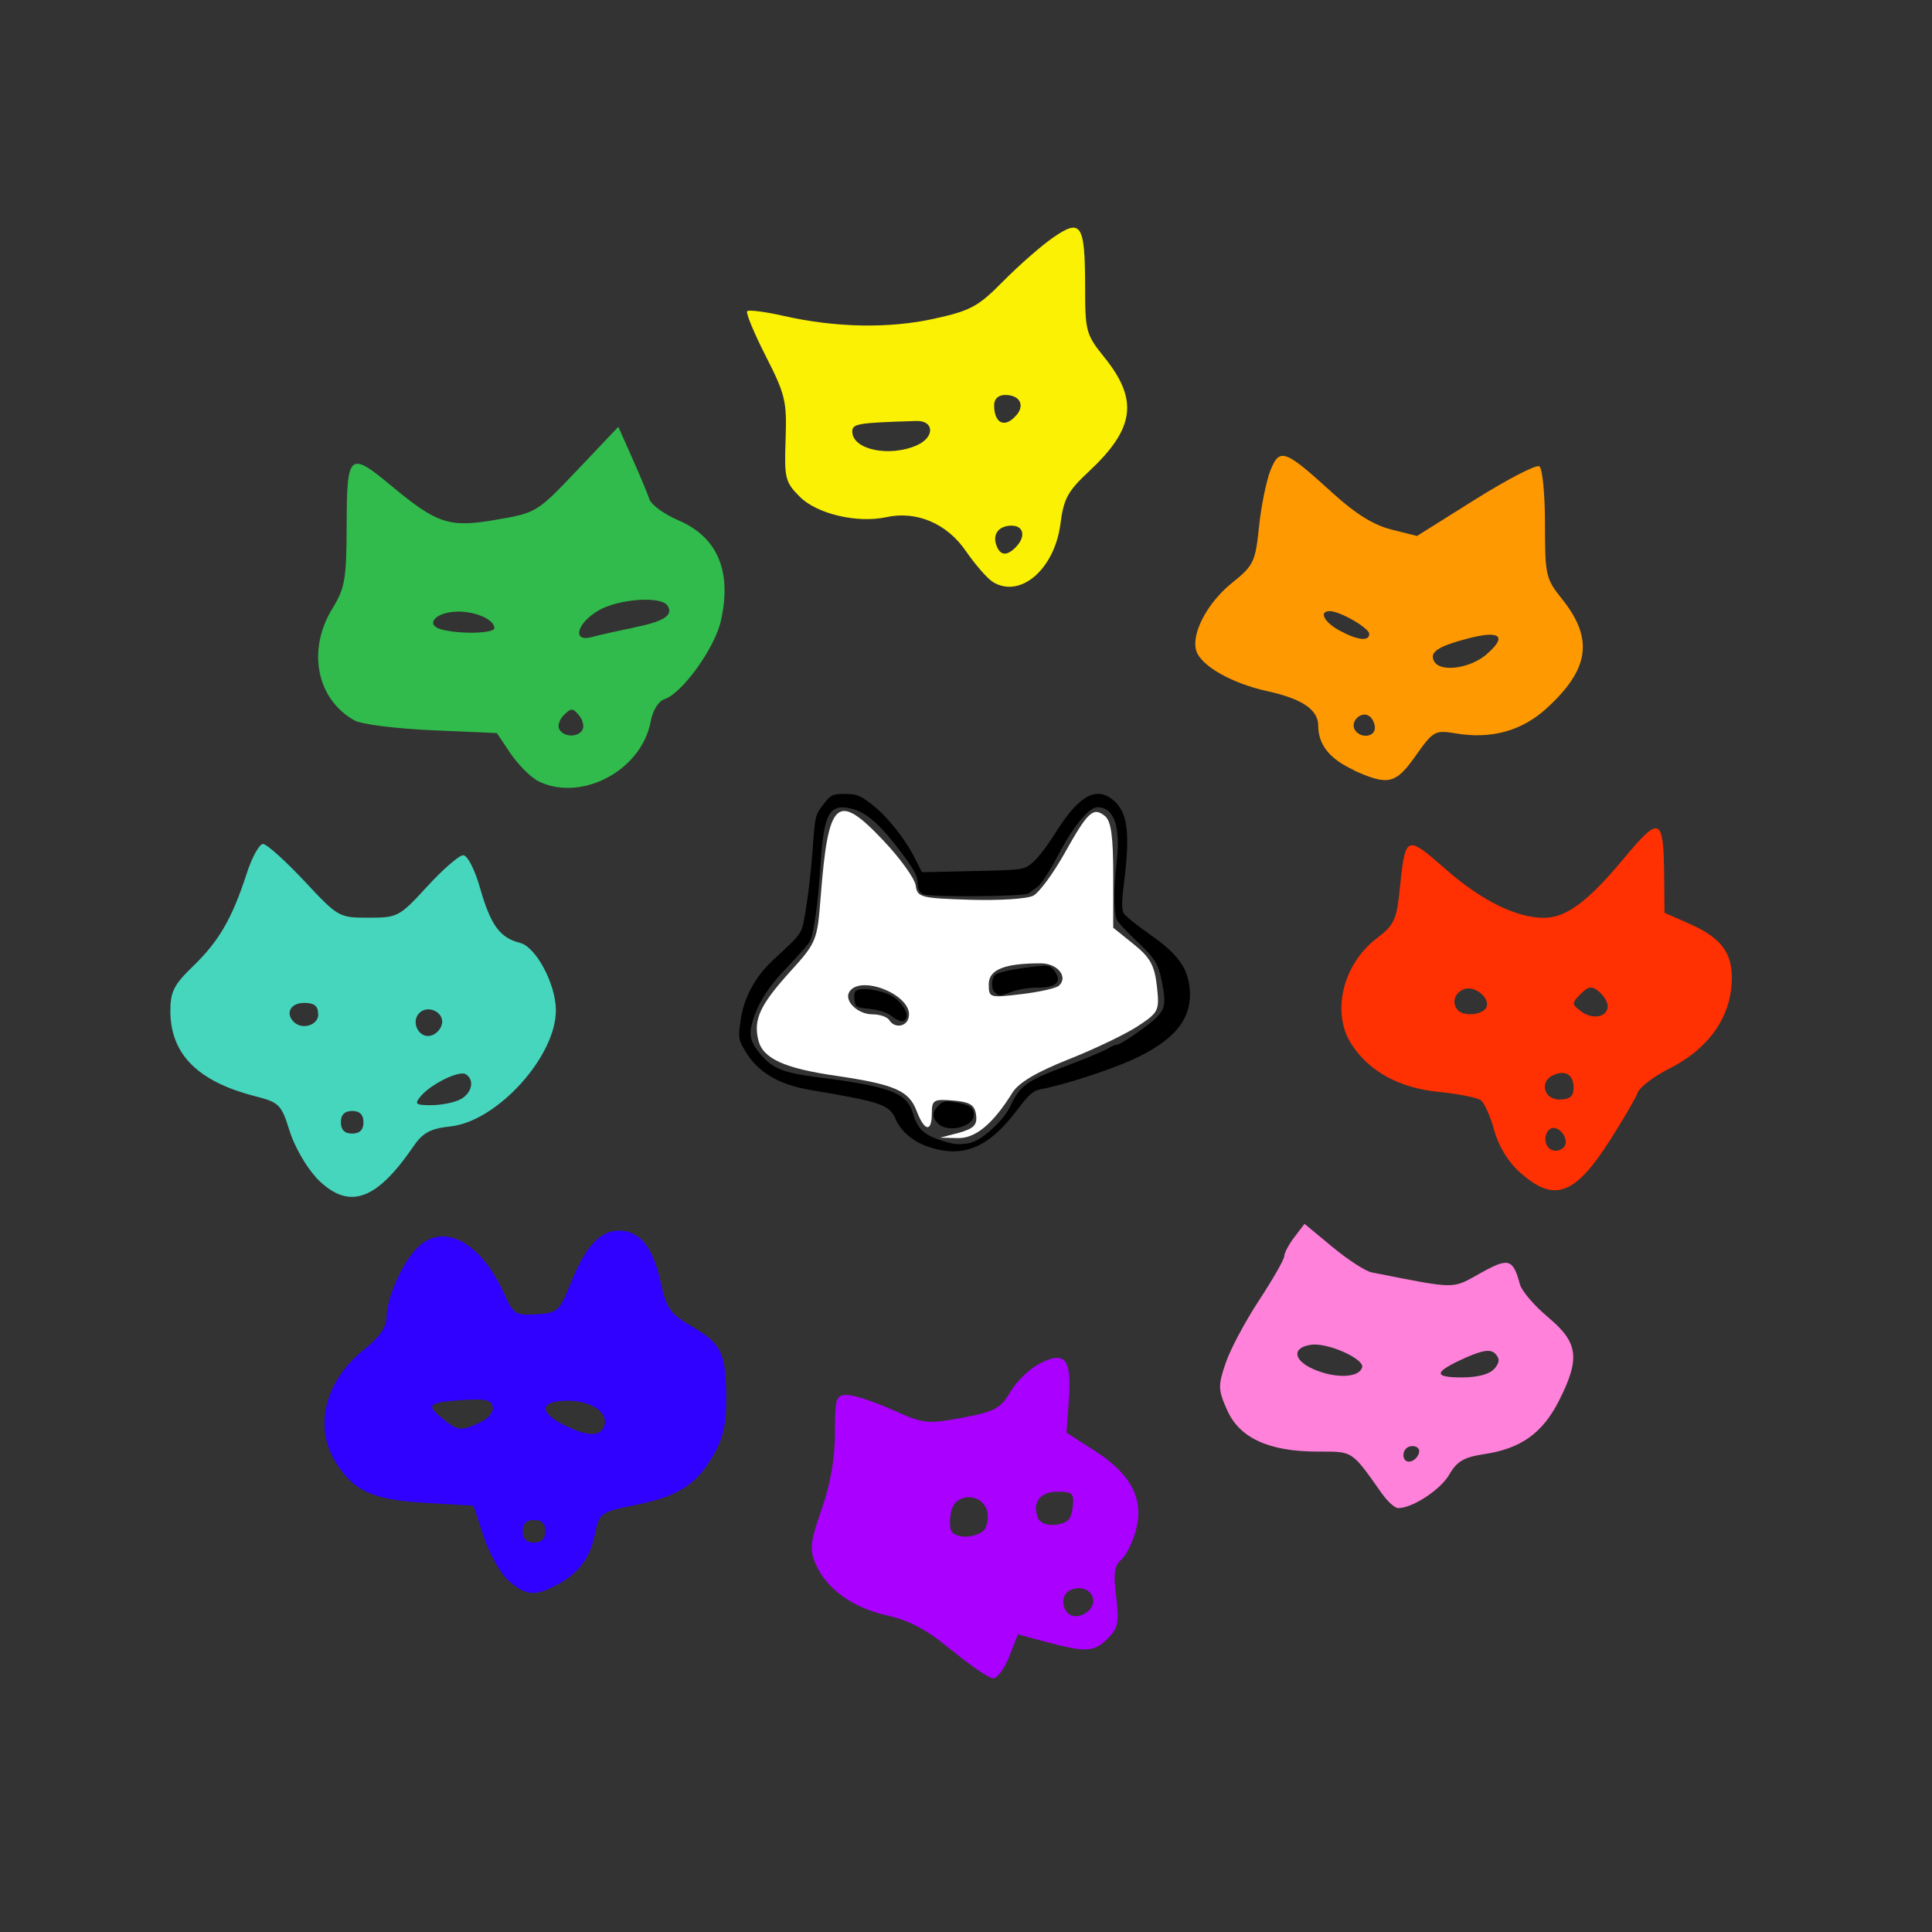
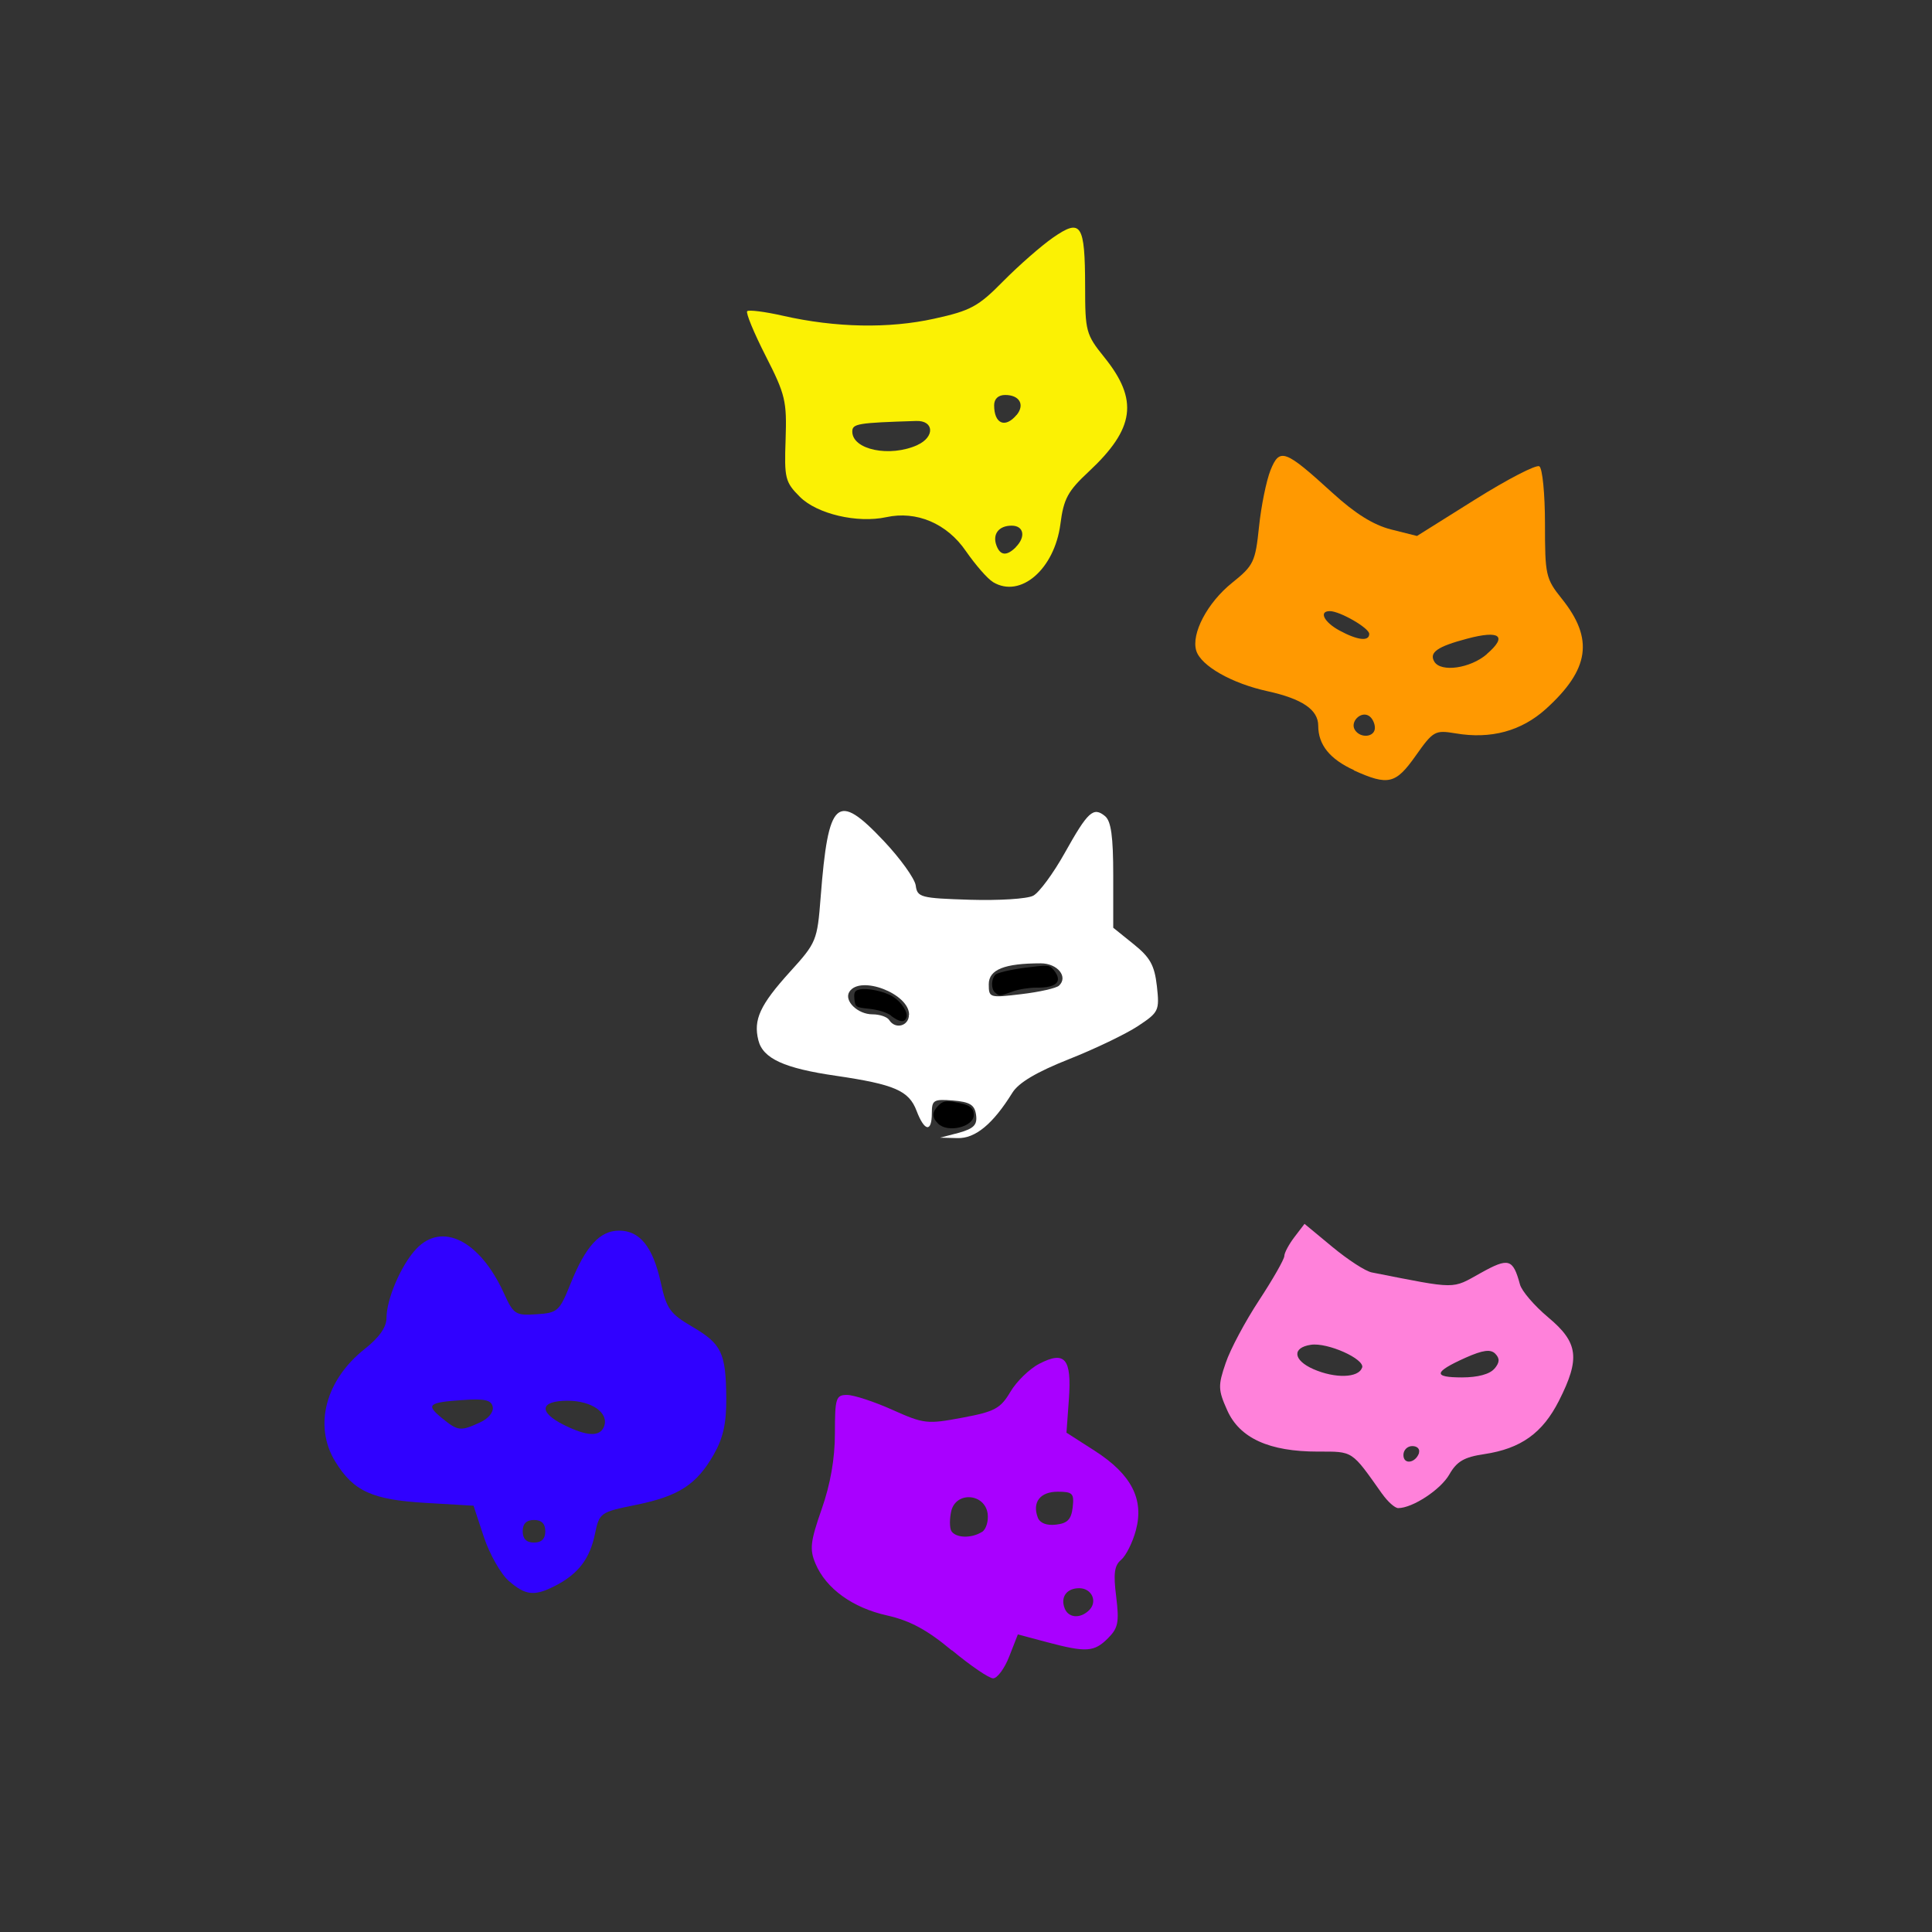
<svg xmlns="http://www.w3.org/2000/svg" version="1.1" viewBox="0 0 32 32" height="180px" width="180px">
  <rect x="0" y="0" width="32" height="32" fill="#333333" stroke="none" />
  <g style="transform: scale(0.9); transform-origin: 50% 50%; animation: 1s linear 0s infinite normal forwards running breath;">
    <style>
            
               @keyframes breath {
                  0% {
                     animation-timing-function: cubic-bezier(0.9,0.2,-0.1,0.8);
                     transform: scale(0.9);
                  }
                  51% {
                     animation-timing-function: cubic-bezier(0.9,0.2,-0.1,0.8);
                     transform: scale(1);
                  }
                  100% {
                     transform: scale(0.9);
                  }
               }
            
         </style>
    <g transform="translate(-68.70 ,-90.43 )">
      <path transform="matrix(0.26 ,0,0,0.26 ,68.70 ,90.43 )" d="m61.05 ,73.34  c 1.05 ,-0.30  1.30 ,-0.56  1.20 ,-1.27  -0.10 ,-0.70  -0.43 ,-0.91  -1.63 ,-1.01  -1.38 ,-0.11  -1.50 ,-0.03  -1.50 ,0.90  0,1.38  -0.52 ,1.30  -1.08 ,-0.17  -0.54 ,-1.43  -1.56 ,-1.87  -5.70 ,-2.48  -3.67 ,-0.53  -5.18 ,-1.22  -5.50 ,-2.52  -0.36 ,-1.45  0.11 ,-2.49  2.24 ,-4.84  1.88 ,-2.07  1.93 ,-2.21  2.17 ,-5.28  0.54 ,-6.95  1.15 ,-7.50  4.47 ,-3.98  1.17 ,1.24  2.19 ,2.66  2.26 ,3.15  0.11 ,0.84  0.34 ,0.90  3.84 ,1.01  2.04 ,0.06  4.06 ,-0.06  4.48 ,-0.29  0.42 ,-0.22  1.42 ,-1.58  2.22 ,-3.01  1.65 ,-2.95  2.03 ,-3.30  2.86 ,-2.62  0.43 ,0.36  0.58 ,1.44  0.58 ,4.21  V 58.83  l 1.44 ,1.16  c 1.17 ,0.94  1.48 ,1.49  1.65 ,2.97  0.19 ,1.74  0.14 ,1.85  -1.34 ,2.83  -0.85 ,0.56  -3.05 ,1.62  -4.90 ,2.35  -2.29 ,0.91  -3.55 ,1.66  -3.99 ,2.37  -1.37 ,2.21  -2.62 ,3.25  -3.89 ,3.21  l -1.23 ,-0.03  z m -3.54 ,-8.36  c 0,-1.49  -3.48 ,-2.82  -4.23 ,-1.61  -0.39 ,0.63  0.59 ,1.59  1.64 ,1.59  0.51 ,0 1.04 ,0.18  1.18 ,0.40  0.43 ,0.69 1.40 ,0.43  1.40 ,-0.37  z m 10.61 ,-2.05  c 0.67 ,-0.62  -0.10 ,-1.58  -1.29,-1.58 -2.57,0 -3.68,0.44 -3.68,1.48 0,0.96 0.05,0.97 2.31,0.70 1.27,-0.15 2.47,-0.42 2.66,-0.60z" style="fill:rgb(255, 255, 255);stroke-width:0.4;" />
-       <path transform="matrix(0.26 ,0,0,0.26 ,68.70 ,90.43 )" d="M 31.09 ,48.34  C 30.61 ,48.07  29.79 ,47.22  29.27 ,46.45  l -0.94 ,-1.40  -4.61 ,-0.20  c -2.53 ,-0.11  -5.00 ,-0.42  -5.48 ,-0.70  -2.68 ,-1.51  -3.36 ,-4.99  -1.54 ,-7.93  0.88 ,-1.44  0.99 ,-2.05  1.00 ,-5.93  0.01 ,-5.06  0.19 ,-5.21  3.15 ,-2.75  3.27 ,2.72  4.12 ,2.99  7.44 ,2.41  2.85 ,-0.49  2.89 ,-0.52  5.76 ,-3.54  l 2.88 ,-3.04  0.98 ,2.21  c 0.54 ,1.21  1.09 ,2.53  1.22 ,2.92  0.13 ,0.39  1.04 ,1.06  2.03 ,1.48  2.79 ,1.19  3.82 ,3.60  3.03 ,7.12  -0.43 ,1.93  -2.75 ,5.15  -3.99 ,5.55  -0.42 ,0.13  -0.83 ,0.78  -0.98 ,1.58  -0.66 ,3.56  -5.11 ,5.82  -8.14 ,4.13  z m 3.30 ,-3.52  c 0.14 ,-0.23  0.03 ,-0.69  -0.24 ,-1.02  -0.43 ,-0.53  -0.57 ,-0.53  -1.08 ,-0.02  -0.32 ,0.32  -0.46 ,0.78  -0.31 ,1.02  0.34 ,0.55  1.30 ,0.57  1.64 ,0.02  z m 3.59 ,-7.23  c 2.17 ,-0.43  2.86 ,-0.87  2.44 ,-1.55  -0.44 ,-0.72  -3.53 ,-0.49  -4.94 ,0.36  -1.54 ,0.93  -1.82 ,2.25  -0.40 ,1.85  0.49 ,-0.14  1.80 ,-0.43  2.90 ,-0.65  z m -9.83 ,0.02  c 0,-0.65  -1.57 ,-1.27  -2.90 ,-1.14  -1.40 ,0.13  -1.95 ,0.96  -0.83 ,1.25  1.35 ,0.35  3.74 ,0.28  3.74 ,-0.10  z" style="fill: rgb(48, 187, 76);stroke-width: 0.4;" />
-       <path transform="matrix(0.26 ,0,0,0.26 ,68.70 ,90.43 )" d="M 15.52 ,76.48  C 14.82 ,75.74  13.98 ,74.26  13.65 ,73.18  13.08 ,71.35  12.92 ,71.19  11.24 ,70.76  7.16 ,69.72  5.23 ,67.78  5.22 ,64.73  c -0.00 ,-1.37  0.25 ,-1.87  1.64 ,-3.21  1.80 ,-1.75  2.72 ,-3.32  3.76 ,-6.51  0.37 ,-1.16  0.90 ,-2.11  1.16 ,-2.11  0.25 ,-0.00  1.56 ,1.17  2.91 ,2.61  2.41 ,2.58  2.46 ,2.61  4.56 ,2.61  2.06 ,0 2.18 ,-0.06  4.15 ,-2.21  1.11 ,-1.21  2.26 ,-2.21  2.55 ,-2.21  0.30 ,0 0.81 ,0.99  1.19 ,2.31  0.75 ,2.64  1.41 ,3.54  2.83 ,3.89  1.12 ,0.28  2.53 ,2.90  2.54 ,4.76  0.02 ,3.25  -4.13 ,7.86  -7.44 ,8.23  -1.46 ,0.16  -1.98 ,0.44  -2.67 ,1.45  -2.68 ,3.92  -4.65 ,4.52  -6.92 ,2.12  z m 3.37 ,-3.88  c 0,-0.53  -0.26 ,-0.80  -0.80 ,-0.80  -0.53 ,0 -0.80 ,0.26  -0.80 ,0.80  0,0.53  0.26 ,0.80  0.80 ,0.80  0.53 ,0 0.80 ,-0.26  0.80 ,-0.80  z m 6.86 ,-1.62  c 0.82 ,-0.44  1.03 ,-1.38  0.38 ,-1.78  -0.46 ,-0.29  -2.47 ,0.69  -3.20 ,1.57  -0.45 ,0.54  -0.35 ,0.62  0.75 ,0.62  0.70 ,0 1.63 ,-0.18  2.06 ,-0.41  z M 24.45 ,65.64  c 0.16 ,-0.83  -1.00 ,-1.39  -1.61 ,-0.77  -0.61 ,0.61  -0.05 ,1.77  0.77 ,1.61  0.38 ,-0.07  0.76 ,-0.45  0.83 ,-0.83  z m -8.77 ,-0.69  c 0,-0.58  -0.26 ,-0.80  -1.00 ,-0.80  -0.94 ,0 -1.34 ,0.73  -0.73 ,1.34  0.60 ,0.60  1.74 ,0.24  1.74 ,-0.53  z" style="fill: rgb(70, 214, 189);stroke-width: 0.4;" />
      <path transform="matrix(0.26 ,0,0,0.26 ,68.70 ,90.43 )" d="m 29.17 ,105.06  c -0.56 ,-0.49  -1.36 ,-1.90  -1.76 ,-3.11  l -0.73 ,-2.21  -3.40 ,-0.20  c -3.78 ,-0.22  -5.11 ,-0.83  -6.39 ,-2.93  -1.54 ,-2.52  -0.69 ,-5.76  2.07 ,-7.95  1.05 ,-0.83  1.56 ,-1.55  1.56 ,-2.22  0,-1.32  1.04 ,-3.75  2.10 ,-4.87  1.83 ,-1.95  4.51 ,-0.60  6.21 ,3.13  0.68 ,1.50  0.82 ,1.59  2.31 ,1.49  1.50 ,-0.10  1.62 ,-0.21  2.41 ,-2.17  1.06 ,-2.64  2.07 ,-3.75  3.43 ,-3.75  1.47 ,0 2.39 ,1.14  2.95 ,3.66  0.41 ,1.88  0.66 ,2.22  2.23 ,3.14  2.08 ,1.22  2.38 ,1.84  2.41 ,5.04  0.01 ,1.78  -0.21 ,2.81  -0.87 ,3.98  -1.23 ,2.16  -2.48 ,2.97  -5.51 ,3.59  -2.56 ,0.52  -2.60 ,0.55  -2.92 ,2.08  -0.36 ,1.74  -1.18 ,2.81  -2.79 ,3.64  -1.49 ,0.77  -2.12 ,0.70  -3.31 ,-0.34  z m 2.59 ,-3.51  c 0,-0.53  -0.26 ,-0.80  -0.80 ,-0.80  -0.53 ,0 -0.80 ,0.26  -0.80 ,0.80  0,0.53  0.26 ,0.80  0.80 ,0.80  0.53 ,0 0.80 ,-0.26  0.80 ,-0.80  z m 4.16 ,-7.42  c 0.36 ,-0.95  -0.86 ,-1.82  -2.58 ,-1.82  -1.96 ,0 -2.09 ,0.80  -0.27 ,1.71  1.65 ,0.82  2.56 ,0.86  2.85 ,0.11  z m -8.79 ,-0.28  c 0.60 ,-0.27  0.98 ,-0.73  0.91 ,-1.10  -0.10 ,-0.49  -0.55 ,-0.60  -2.12 ,-0.49  -2.47 ,0.17  -2.64 ,0.33  -1.45 ,1.30  1.11 ,0.90  1.29 ,0.92  2.66 ,0.29  z" style="fill: rgb(48, 1, 255);stroke-width: 0.4;" />
      <path transform="matrix(0.26 ,0,0,0.26 ,68.70 ,90.43 )" d="m 60.54 ,109.99  c -1.76 ,-1.47  -2.96 ,-2.11  -4.58 ,-2.48  -2.45 ,-0.54  -4.34 ,-1.91  -5.08 ,-3.68  -0.42 ,-1.00  -0.36 ,-1.55  0.44 ,-3.84  0.62 ,-1.76  0.94 ,-3.58  0.94 ,-5.38  0.00 ,-2.49  0.07 ,-2.71  0.86 ,-2.71  0.47 ,0 1.91 ,0.47  3.20 ,1.05  2.24 ,1.00  2.46 ,1.03  4.96 ,0.56  2.30 ,-0.43  2.70 ,-0.65  3.40 ,-1.83  0.43 ,-0.73  1.35 ,-1.63  2.05 ,-1.99  1.82 ,-0.94  2.30 ,-0.36  2.09 ,2.53  l -0.17 ,2.35  2.01 ,1.29  c 2.58 ,1.66  3.50 ,3.42  2.90 ,5.63  -0.23 ,0.86  -0.70 ,1.79  -1.04 ,2.08  -0.48 ,0.40  -0.56 ,0.97  -0.35 ,2.61  0.22 ,1.81  0.14 ,2.22  -0.58 ,2.94  -0.98 ,0.98  -1.53 ,1.02  -4.32 ,0.28  l -2.06 ,-0.55  -0.61 ,1.56  c -0.33 ,0.85  -0.85 ,1.55  -1.14 ,1.55  -0.29 ,-0.00  -1.61 ,-0.90  -2.92 ,-1.99  z m 9.72 ,-2.86  c 0.61 ,-0.61  0.18 ,-1.55  -0.71 ,-1.55  -0.88 ,0 -1.34 ,0.62  -1.03 ,1.42  0.26 ,0.69  1.11 ,0.76  1.74 ,0.13  z m -7.59 ,-5.53  c 0.29 ,-0.18  0.47 ,-0.77  0.40 ,-1.30  -0.20 ,-1.43  -2.22 ,-1.59  -2.57 ,-0.20  -0.13 ,0.55  -0.13 ,1.19  0.00 ,1.43  0.31 ,0.50  1.41 ,0.54  2.16 ,0.07  z m 6.42 ,-1.75  c 0.11 ,-0.98  -0.00 ,-1.10  -1.06 ,-1.10  -1.24 ,0 -1.82 ,0.74  -1.41 ,1.83  0.15 ,0.39  0.62 ,0.58  1.29 ,0.50  0.81 ,-0.09  1.08 ,-0.37  1.18 ,-1.22  z" style="fill: rgb(169, 0, 255);stroke-width: 0.4;" />
      <path transform="matrix(0.26 ,0,0,0.26 ,68.70 ,90.43 )" d="m 91.00 ,98.91  c -2.20 ,-3.11  -2.03 ,-3.00  -4.56 ,-3.00  -3.44 ,0 -5.53 ,-0.95  -6.41 ,-2.92  -0.65 ,-1.45  -0.66 ,-1.75  -0.11 ,-3.35  0.32 ,-0.96  1.39 ,-2.96  2.37 ,-4.45  0.97 ,-1.48  1.77 ,-2.88  1.78 ,-3.12  0.00 ,-0.23  0.33 ,-0.84  0.72 ,-1.35  l 0.71 ,-0.93  1.98 ,1.64  c 1.09 ,0.90  2.34 ,1.72  2.79 ,1.80  6.10 ,1.20  5.63 ,1.19  7.68 ,0.05  2.01 ,-1.12  2.30 ,-1.03  2.80 ,0.80  0.12 ,0.46  1.02 ,1.51  2.00 ,2.33  2.13 ,1.78  2.28 ,2.90  0.76 ,5.90  -1.16 ,2.29  -2.69 ,3.39  -5.29 ,3.78  -1.42 ,0.21  -1.94 ,0.51  -2.47 ,1.44  -0.61 ,1.07  -2.60 ,2.38  -3.62 ,2.38  -0.23 ,0 -0.74 ,-0.45  -1.14 ,-1.02  z m 2.60 ,-2.92  c 0.08 ,-0.26  -0.12 ,-0.47  -0.47 ,-0.47  -0.35 ,0 -0.63 ,0.28  -0.63 ,0.63  0,0.71  0.86 ,0.58  1.11 ,-0.15  z M 89.58 ,89.97  c 0.20 ,-0.61  -2.45 ,-1.80  -3.63 ,-1.62  -1.35 ,0.20  -1.26 ,1.09  0.17 ,1.72  1.54 ,0.68  3.21 ,0.63  3.45 ,-0.10  z m 9.36 ,0.08  c 0.38 ,-0.45  0.39 ,-0.73  0.06 ,-1.07  -0.33 ,-0.33  -0.87 ,-0.26  -2.09 ,0.28  -2.27 ,1.02  -2.35 ,1.40  -0.26 ,1.40  1.11 ,0 1.97 ,-0.23  2.29 ,-0.62  z" style="fill: rgb(255, 129, 218);stroke-width: 0.4;" />
-       <path transform="matrix(0.26 ,0,0,0.26 ,68.70 ,90.43 )" d="m 100.81 ,76.21  c -0.86 ,-0.75  -1.55 ,-1.86  -1.87 ,-3.00  -0.27 ,-0.99  -0.70 ,-1.96  -0.95 ,-2.16  -0.24 ,-0.19  -1.59 ,-0.46  -2.98 ,-0.60  -2.78 ,-0.27  -4.90 ,-1.42  -6.17 ,-3.35  -1.46 ,-2.22  -0.66 ,-5.66  1.76 ,-7.51  1.23 ,-0.93  1.42 ,-1.33  1.63 ,-3.40  0.41 ,-3.97  0.43 ,-3.98  3.30 ,-1.47  2.50 ,2.19  4.97 ,3.41  6.91 ,3.41  1.56 ,0 3.11 ,-1.14  5.60 ,-4.13  2.64 ,-3.17  2.87 ,-3.07  2.92 ,1.24  l 0.02 ,2.53  1.81 ,0.80  c 2.40 ,1.06  3.17 ,2.27  2.91 ,4.58  -0.26 ,2.34  -1.81 ,4.35  -4.36 ,5.64  -1.10 ,0.55  -2.11 ,1.32  -2.25 ,1.70  -0.13 ,0.37  -1.02 ,1.89  -1.96 ,3.37  -2.49 ,3.90  -3.94 ,4.44  -6.32 ,2.34  z m 3.05 ,-1.85  c 0.39 ,-0.39  -0.14 ,-1.36  -0.75 ,-1.36  -0.30 ,0 -0.56 ,0.36  -0.56 ,0.80  0,0.75  0.78 ,1.09  1.31 ,0.56  z m 0.69 ,-4.15  c 0,-0.94  -0.51 ,-1.31  -1.37 ,-0.98  -1.07 ,0.41  -0.79 ,1.76  0.36 ,1.76  0.72 ,0 1.00 ,-0.21  1.00 ,-0.78  z m 2.41 ,-5.84  c 0,-0.28  -0.28 ,-0.74  -0.62 ,-1.02  -0.51 ,-0.42  -0.74 ,-0.39  -1.30 ,0.17  -0.64 ,0.65  -0.64 ,0.72  0.05 ,1.24  0.82 ,0.61  1.87 ,0.39  1.87 ,-0.39  z m -8.62 ,0.15  c 0.39 ,-0.64  -0.76 ,-1.64  -1.56 ,-1.34  -0.68 ,0.26  -0.89 ,1.02  -0.40 ,1.51  0.42 ,0.42  1.66 ,0.31  1.96 ,-0.17  z" style="fill: rgb(255, 48, 1);stroke-width: 0.4;" />
      <path transform="matrix(0.26 ,0,0,0.26 ,68.70 ,90.43 )" d="m 89.01 ,47.68  c -1.72 ,-0.78  -2.54 ,-1.80  -2.54 ,-3.15  0,-1.13  -1.13 ,-1.90  -3.58 ,-2.44  -2.53 ,-0.55  -4.71 ,-1.79  -5.05 ,-2.86  -0.38 ,-1.20  0.78 ,-3.41  2.54 ,-4.82  1.52 ,-1.22  1.64 ,-1.47  1.90 ,-3.97  0.15 ,-1.46  0.52 ,-3.26  0.81 ,-3.99  0.65 ,-1.61  1.01 ,-1.48  4.40 ,1.61  1.59 ,1.45  2.88 ,2.26  4.14 ,2.58  l 1.83 ,0.46  4.13 ,-2.59  c 2.27 ,-1.42  4.31 ,-2.48  4.53 ,-2.34  0.22 ,0.13  0.40 ,1.95  0.40 ,4.06  0,3.63  0.05 ,3.89  1.19 ,5.31  2.28 ,2.84  1.97 ,5.00  -1.12 ,7.80  -1.74 ,1.57  -3.90 ,2.16  -6.41 ,1.73  -1.44 ,-0.24  -1.57 ,-0.17  -2.80 ,1.57  -1.43 ,2.03  -1.95 ,2.15  -4.39 ,1.05  z m 1.47 ,-3.01  c 0,-0.31  -0.19 ,-0.70  -0.43 ,-0.84  -0.56 ,-0.35  -1.34 ,0.42  -0.99 ,0.99  0.39 ,0.63  1.42 ,0.53  1.42 ,-0.14  z m 7.92 ,-5.21  c 1.49 ,-1.28  0.93 ,-1.71  -1.39 ,-1.09  -2.12 ,0.56  -2.71 ,0.98  -2.32 ,1.63  0.47 ,0.77  2.55 ,0.47  3.71 ,-0.53  z m -8.32 ,-1.43  c 0,-0.41  -2.07 ,-1.61  -2.79 ,-1.61  -0.80 ,0 -0.41 ,0.78  0.68 ,1.37  1.29 ,0.70  2.11 ,0.79  2.11 ,0.24  z" style="fill: rgb(255, 153, 1);stroke-width: 0.4;" />
      <path transform="matrix(0.26 ,0,0,0.26 ,68.70 ,90.43 )" d="m 63.45 ,34.36  c -0.38 ,-0.22  -1.24 ,-1.21  -1.92 ,-2.19  -1.34 ,-1.96  -3.50 ,-2.87  -5.64 ,-2.40  -2.04 ,0.44  -4.89 ,-0.22  -6.11 ,-1.44  -1.04 ,-1.04  -1.11 ,-1.31  -1.01 ,-4.06  0.09 ,-2.71  -0.01 ,-3.17  -1.41 ,-5.91  -0.83 ,-1.63  -1.42 ,-3.06  -1.31 ,-3.17  0.11 ,-0.11  1.24 ,0.03  2.52 ,0.32  3.74 ,0.85  7.51 ,0.92  10.72 ,0.21  2.59 ,-0.57  3.12 ,-0.86  4.89 ,-2.66  1.09 ,-1.10  2.67 ,-2.49  3.52 ,-3.08  1.99 ,-1.38  2.26 ,-0.97  2.27 ,3.44  0.00 ,3.19  0.06 ,3.42  1.35 ,5.02  2.45 ,3.03  2.17 ,5.06  -1.10 ,8.11  -1.47 ,1.37  -1.77 ,1.91  -2.00 ,3.71  -0.42 ,3.19  -2.82 ,5.27  -4.76 ,4.11  z m 1.61 ,-2.47  c 0.73 ,-0.73  0.57 ,-1.52  -0.29 ,-1.52  -0.92 ,0 -1.38 ,0.61  -1.07 ,1.42  0.27 ,0.71  0.73 ,0.74  1.37 ,0.10  z m -6.96 ,-7.23  c 1.25 ,-0.57  1.18 ,-1.75  -0.10 ,-1.70  -4.13 ,0.13  -4.51 ,0.19  -4.51 ,0.75  0,1.29  2.66 ,1.84  4.62 ,0.95  z m 7.02 ,-2.12  c 0.60 ,-0.73  0.21 ,-1.42  -0.81 ,-1.42  -0.48 ,0 -0.78 ,0.27  -0.78 ,0.73  0,1.31  0.78 ,1.65  1.59 ,0.68  z" style="fill: rgb(251, 241, 4);stroke-width: 0.4;" />
      <path transform="matrix(0.26 ,0,0,0.26 ,68.70 ,90.43 )" d="m 56.25 ,65.06  c -0.30 ,-0.23  -0.92 ,-0.42  -1.53 ,-0.49  -0.99 ,-0.10  -1.02 ,-0.12  -1.08 ,-0.69  -0.04 ,-0.48  0.01 ,-0.60  0.36 ,-0.68  0.53 ,-0.13  1.82 ,0.14  2.40 ,0.53  0.59 ,0.38  1.06 ,1.12  0.92 ,1.46  -0.14 ,0.37  -0.47 ,0.33  -1.08 ,-0.12  z" style="fill: black; stroke-width: 0.2;" />
      <path transform="matrix(0.26 ,0,0,0.26 ,68.70 ,90.43 )" d="m 63.59 ,63.42  c -0.29 ,-0.29  -0.27 ,-0.96  0.03 ,-1.27  0.13 ,-0.13  1.05 ,-0.35  2.03 ,-0.48  1.75 ,-0.22  1.78 ,-0.22  2.10 ,0.16  0.66 ,0.81  0.21 ,1.26  -1.24 ,1.24  -0.48 ,-0.00  -1.23 ,0.11  -1.66 ,0.27  -0.94 ,0.34  -0.97 ,0.34  -1.25 ,0.07  z" style="fill: black; stroke-width: 0.2;" />
      <path transform="matrix(0.26 ,0,0,0.26 ,68.70 ,90.43 )" d="m 59.57 ,72.70  c -0.46 ,-0.46  -0.45 ,-0.80  0.01 ,-1.28  0.31 ,-0.31  0.50 ,-0.35  1.13 ,-0.25  1.06 ,0.17  1.38 ,0.38  1.38 ,0.91  0,0.85  -1.85 ,1.30  -2.53 ,0.61  z" style="fill: black; stroke-width: 0.2;" />
-       <path transform="matrix(0.26 ,0,0,0.26 ,68.70 ,90.43 )" d="m 58.88 ,74.34  c -1.09 ,-0.37  -1.95 ,-1.10  -2.32 ,-1.96  -0.43 ,-1.02  -1.05 ,-1.23  -5.95 ,-2.05  -2.35 ,-0.39  -3.82 ,-1.26  -4.74 ,-2.84  -0.44 ,-0.76  -0.46 ,-0.85  -0.28 ,-2.13  0.21 ,-1.54  1.02 ,-3.05  2.24 ,-4.19  2.24 ,-2.09  2.06 ,-1.80  2.38 ,-3.68  0.16 ,-0.94  0.37 ,-2.80  0.47 ,-4.13  0.18 ,-2.55  0.17 ,-2.51  0.89 ,-3.42  0.41 ,-0.52  0.56 ,-0.58  1.39 ,-0.58  0.80 ,-5e-6 1.06 ,0.09  1.85 ,0.69  1.08 ,0.81  2.38 ,2.42  3.10 ,3.84  l 0.51 ,1.01  3.58 ,-0.08  c 3.58 ,-0.08  3.58 ,-0.08  4.22 ,-0.57  0.34 ,-0.27  1.05 ,-1.18  1.57 ,-2.01  1.66 ,-2.69  2.90 ,-3.44  4.10 ,-2.50  1.09 ,0.86  1.29 ,2.28  0.83 ,5.93  -0.16 ,1.26  -0.17 ,1.87  -0.03 ,2.12  0.10 ,0.19  0.95 ,0.87  1.87 ,1.52  1.92 ,1.34  2.63 ,2.29  2.80 ,3.71  0.26 ,2.21  -1.03 ,3.82  -4.20 ,5.22  -1.74 ,0.76  -4.79 ,1.74  -6.28 ,2.01  -0.58 ,0.10  -0.84 ,0.32  -1.76 ,1.53  -2.02 ,2.66  -3.83 ,3.39  -6.29 ,2.54  z m 3.02 ,-0.31  c 0.75 ,-0.15  2.30 ,-1.56  2.74 ,-2.50  0.72 ,-1.53  1.14 ,-1.84  3.92 ,-2.89  1.42 ,-0.53  2.78 ,-1.10  3.02 ,-1.26  0.24 ,-0.15  0.54 ,-0.28  0.68 ,-0.28  0.13 ,0 0.90 ,-0.47  1.70 ,-1.06  1.66 ,-1.22  1.79 ,-1.49  1.49 ,-3.14  -0.27 ,-1.49  -0.49 ,-1.87  -1.86 ,-3.15  -0.64 ,-0.60  -1.25 ,-1.26  -1.36 ,-1.46  -0.24 ,-0.45  -0.25 ,-2.15  -0.02 ,-4.17  0.28 ,-2.47  -0.20 ,-3.82  -1.37 ,-3.82  -0.60 ,0 -1.71 ,1.35  -2.79 ,3.41  -0.53 ,1.02  -1.18 ,2.02  -1.43 ,2.21  -0.25 ,0.18  -0.54 ,0.40  -0.64 ,0.48  -0.29 ,0.23  -7.06 ,0.28  -7.49 ,0.05  -0.26 ,-0.14  -0.37 ,-0.37  -0.37 ,-0.80  0,-0.45  -0.27 ,-0.96  -1.14 ,-2.12  -1.41 ,-1.88  -2.41 ,-2.79  -3.35 ,-3.07  -1.72 ,-0.51  -2.14 ,0.15  -2.38 ,3.79  -0.17 ,2.74  -0.48 ,4.99  -0.76 ,5.54  -0.10 ,0.19  -0.81 ,1.01  -1.58 ,1.81  -1.41 ,1.45  -2.14 ,2.63  -2.52 ,4.01  -0.24 ,0.89  -0.08 ,1.38  0.69 ,2.28  0.79 ,0.90  1.60 ,1.22  3.79 ,1.50  5.29 ,0.67  6.47 ,1.11  6.91 ,2.58  0.31 ,1.04  0.73 ,1.48  1.81 ,1.85  1.07 ,0.37  1.45 ,0.40  2.32 ,0.23  z" style="fill: black; stroke-width: 0.2;" />
    </g>
  </g>
</svg>